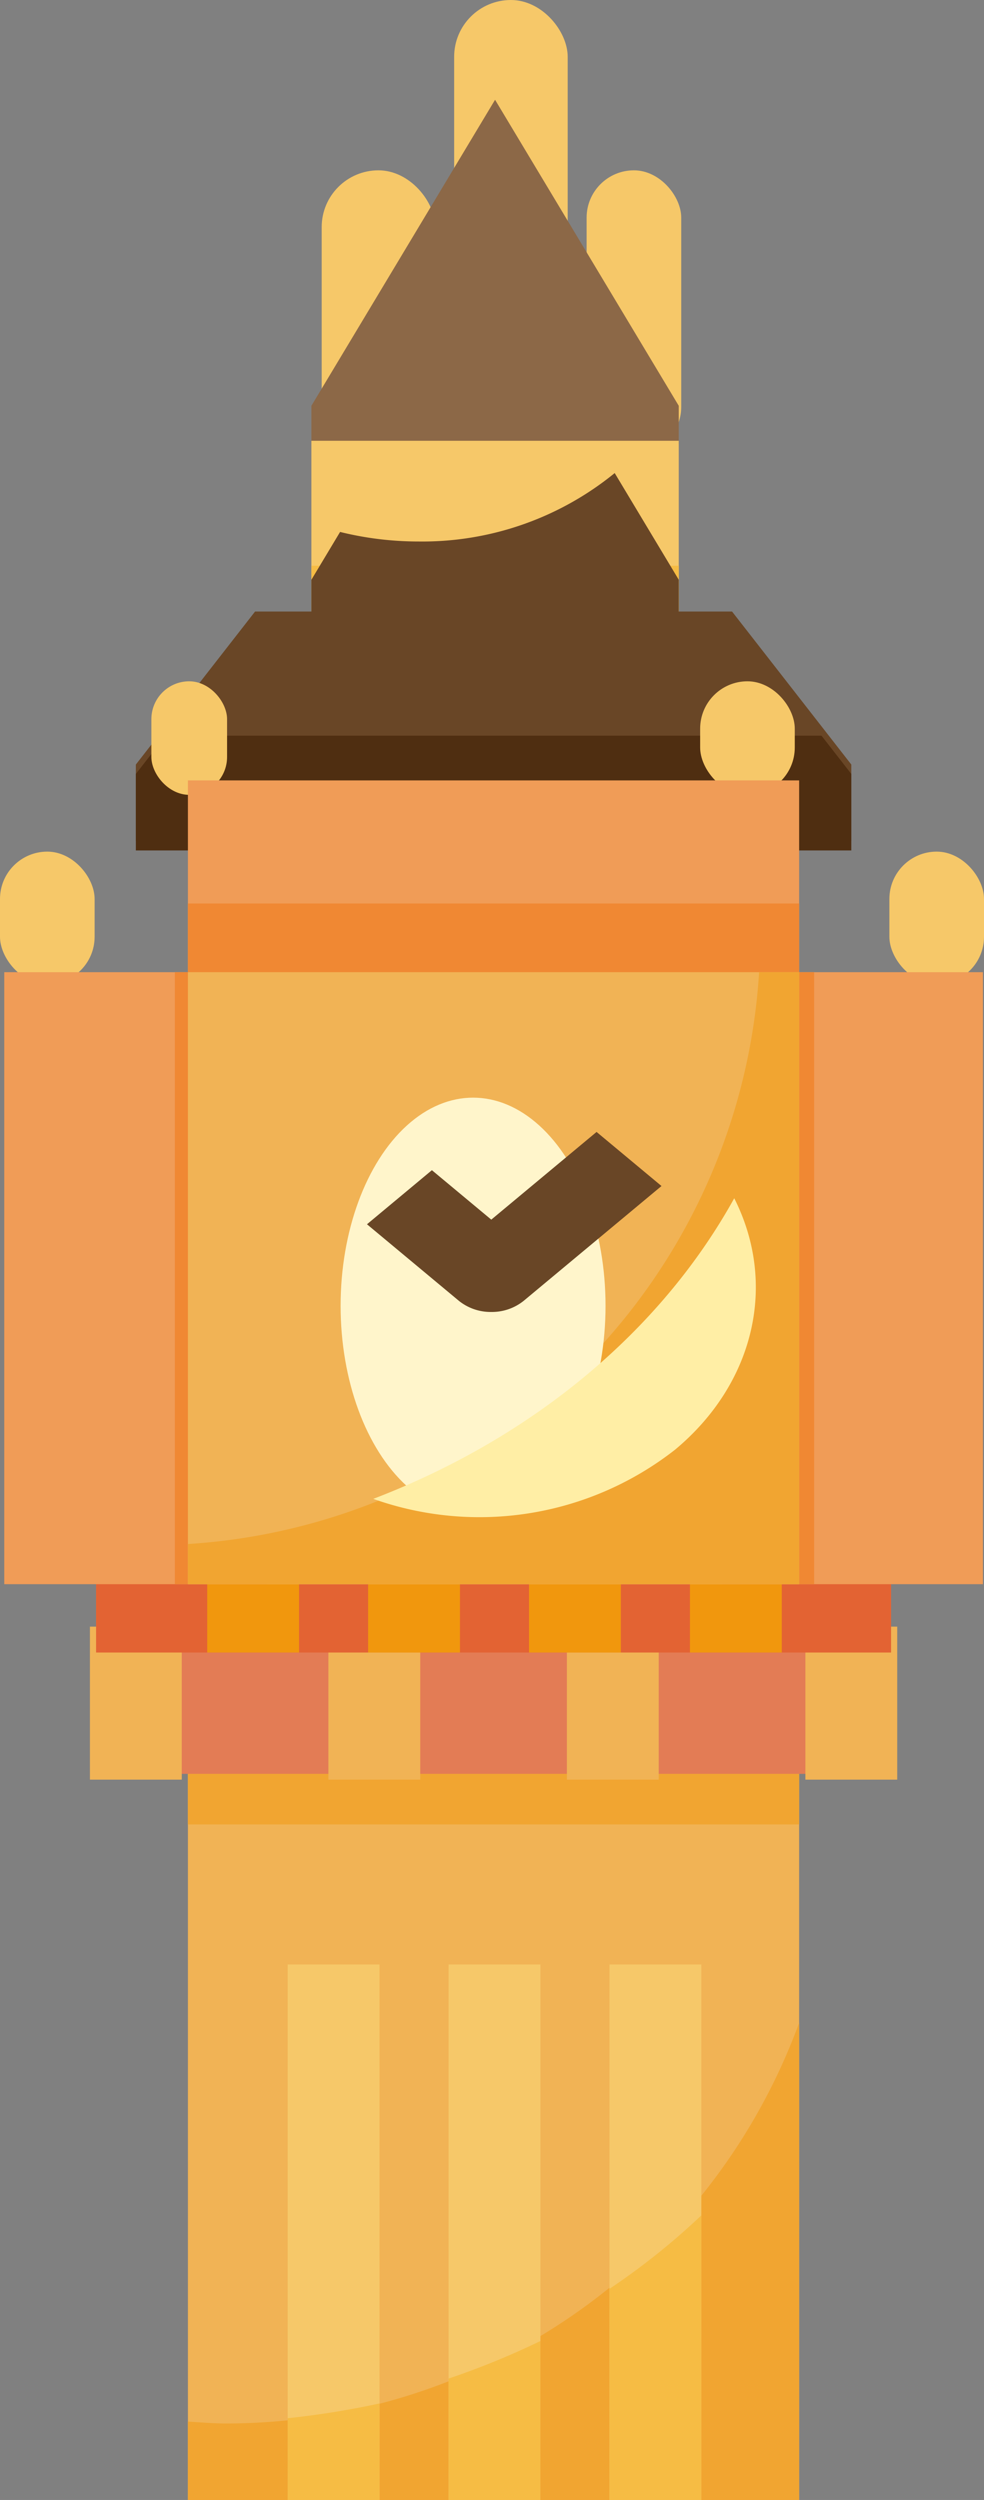
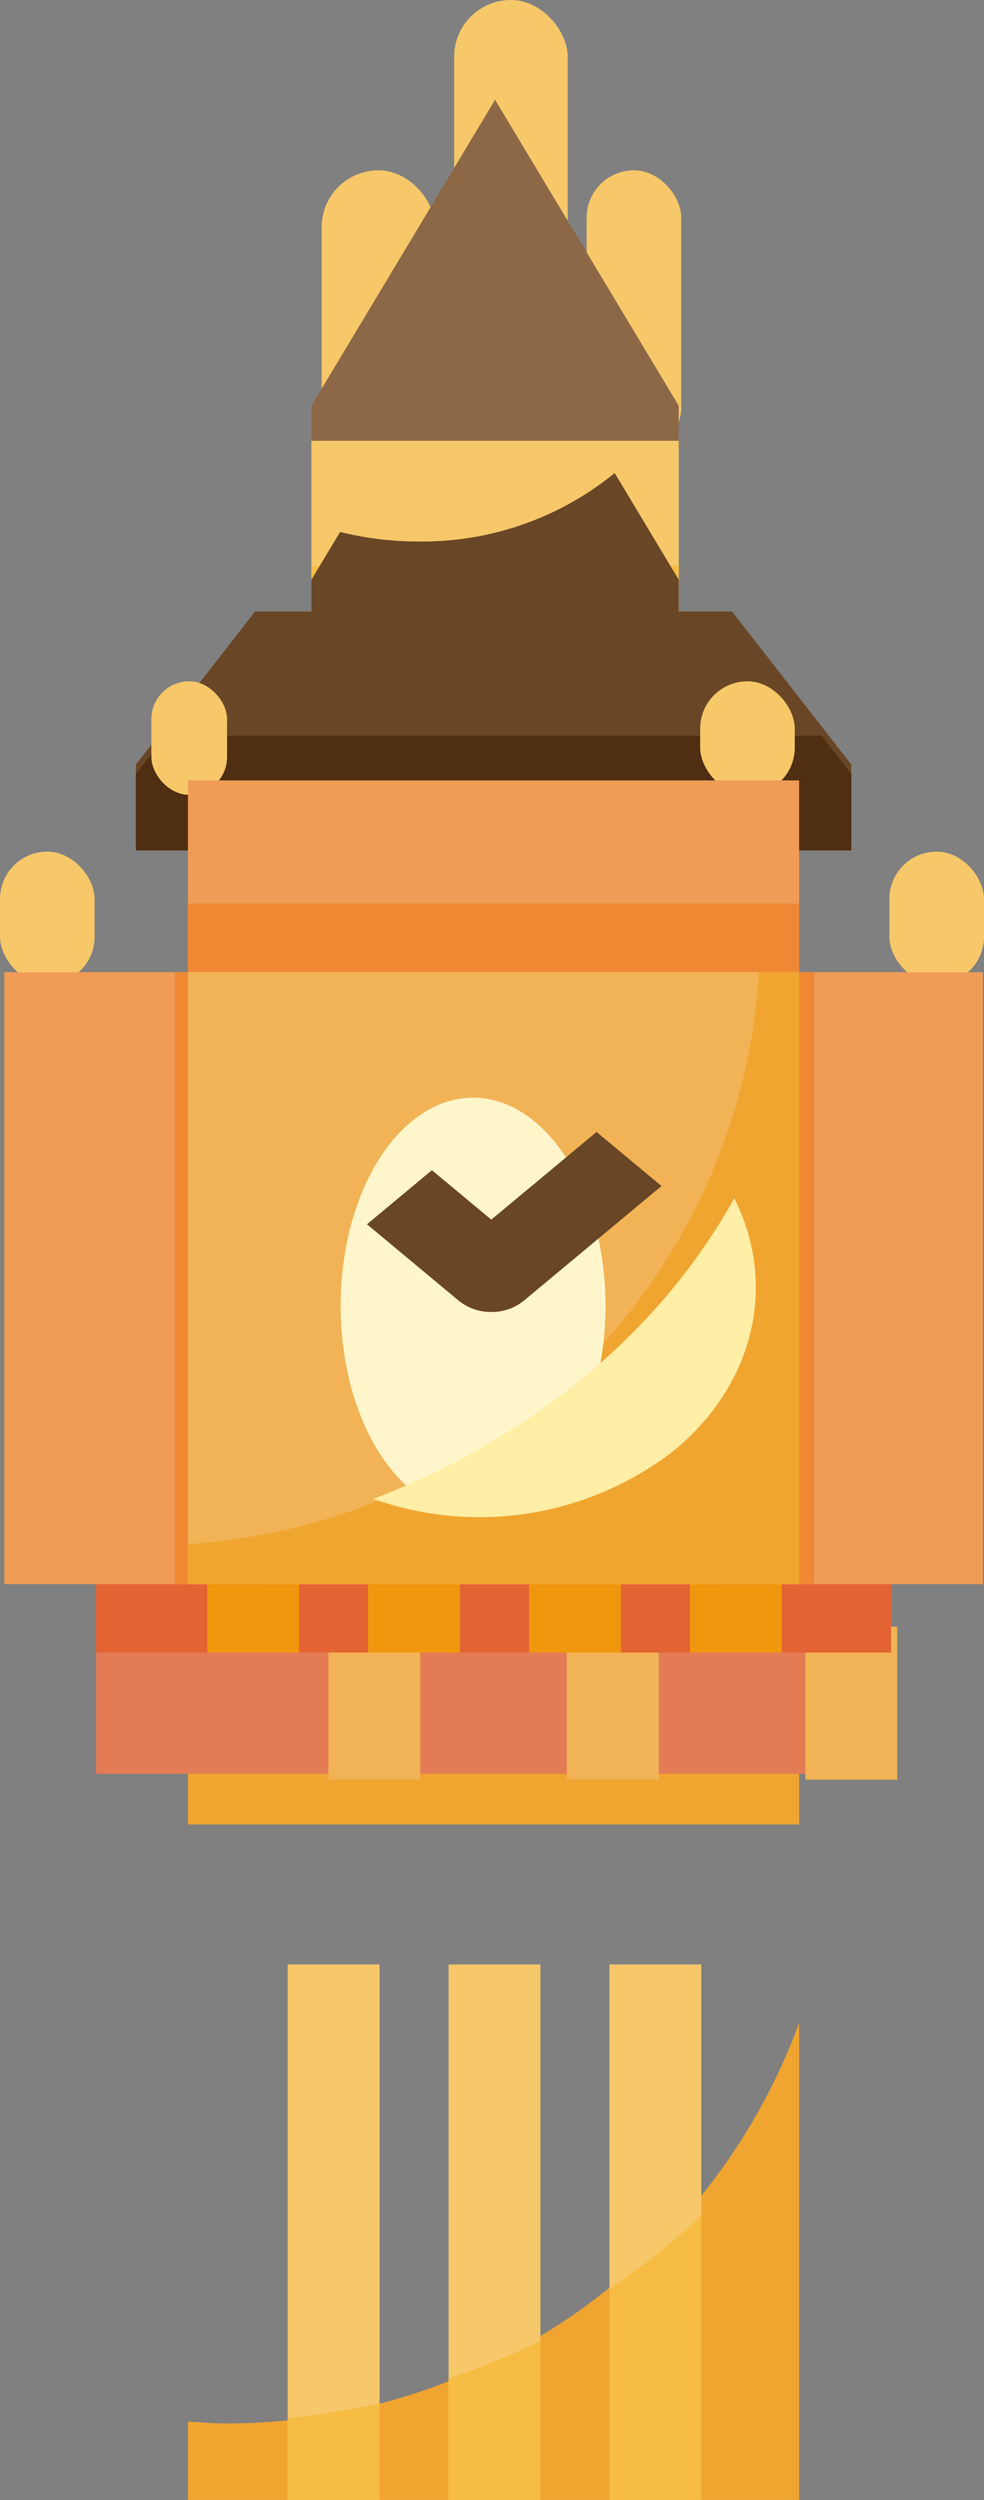
<svg xmlns="http://www.w3.org/2000/svg" width="52" height="132.1" viewBox="0 0 52 132.1">
  <rect x="0" y="0" width="52" height="132.1" fill="#808080" stroke="none" />
  <defs>
    <style>.a{fill:#f6c869;}.b{fill:#8c6847;}.c{fill:#f1b355;}.d{fill:#f1a531;}.e{fill:#f6bc44;}.f{fill:#694626;}.g{fill:#4f2e11;}.h{fill:#f09c57;}.i{fill:#e37c55;}.j{fill:#e36333;}.k{fill:#f1970d;}.l{fill:#f08833;}.m{fill:#fff5cb;}.n{fill:#ffeea5;}</style>
  </defs>
  <g transform="translate(0 0.184)">
    <rect class="a" width="6" height="15" rx="3" transform="translate(24 -0.184)" />
    <rect class="a" width="6" height="15" rx="3" transform="translate(17 8.816)" />
    <rect class="a" width="5" height="15" rx="2.5" transform="translate(31 8.816)" />
    <path class="b" d="M233.706,40,224,56.17v2.021h19.413V56.17Z" transform="translate(-207.544 -34.912)" />
-     <path class="c" d="M192,382.4V344h32.3v38.4" transform="translate(-182.069 -250.486)" />
    <path class="d" d="M194.019,417.372c-.681,0-1.348-.06-2.019-.1v4.143h32.3V396.2A32.287,32.287,0,0,1,194.019,417.372Z" transform="translate(-182.069 -289.498)" />
    <path class="a" d="M224,104h19.413v10.106H224Z" transform="translate(-207.544 -80.893)" />
    <path class="e" d="M224,128h19.413v4.042H224Z" transform="translate(-207.544 -98.29)" />
    <path class="f" d="M239.507,136H214.3l-6.3,8.085v4.042h37.809v-4.042Z" transform="translate(-200.821 -103.87)" />
    <path class="g" d="M209.575,160,208,162.021v4.042h37.809v-4.042L244.233,160Z" transform="translate(-200.821 -121.31)" />
    <rect class="a" width="4" height="6" rx="2" transform="translate(8 35.816)" />
    <rect class="a" width="5" height="6" rx="2.5" transform="translate(37 35.816)" />
    <path class="h" d="M192,168h32.3v10.106H192Z" transform="translate(-182.069 -126.947)" />
    <path class="d" d="M192,352h32.3v4.042H192Z" transform="translate(-182.069 -259.822)" />
    <path class="i" d="M176,296h42.011v16.17H176Z" transform="translate(-170.922 -218.623)" />
    <g transform="translate(4.752 85.768)">
-       <path class="c" d="M200,328h4.853v8.085H200Z" transform="translate(-200 -328)" />
+       <path class="c" d="M200,328v8.085H200Z" transform="translate(-200 -328)" />
      <path class="c" d="M232,328h4.853v8.085H232Z" transform="translate(-219.397 -328)" />
      <path class="c" d="M264,328h4.853v8.085H264Z" transform="translate(-238.794 -328)" />
      <path class="c" d="M296,328h4.853v8.085H296Z" transform="translate(-258.191 -328)" />
    </g>
    <path class="j" d="M176,304h42.011v8.085H176Z" transform="translate(-170.922 -224.949)" />
    <path class="k" d="M200,304h4.853v8.085H200Z" transform="translate(-189.049 -224.949)" />
    <path class="k" d="M232,304h4.853v8.085H232Z" transform="translate(-212.546 -224.949)" />
    <path class="k" d="M264,304h4.853v8.085H264Z" transform="translate(-236.043 -224.949)" />
    <path class="k" d="M296,304h4.853v8.085H296Z" transform="translate(-259.54 -224.949)" />
    <rect class="a" width="5" height="7" rx="2.5" transform="translate(0 44.816)" />
    <rect class="a" width="5" height="7" rx="2.5" transform="translate(47 44.816)" />
    <path class="h" d="M160,200h51.717v32.339H160Z" transform="translate(-159.775 -148.814)" />
    <path class="l" d="M184,200h4.853v32.339H184Z" transform="translate(-174.759 -148.814)" />
    <path class="l" d="M312,200h4.853v32.339H312Z" transform="translate(-273.83 -148.814)" />
    <path class="l" d="M192,192h32.3v4.042H192Z" transform="translate(-182.069 -144.442)" />
    <path class="f" d="M229.662,85.3a17.266,17.266,0,0,1-4.146-.505L224,87.322v2.021h19.413V87.322l-3.385-5.638A16.082,16.082,0,0,1,229.662,85.3Z" transform="translate(-207.544 -56.871)" />
    <path class="a" d="M280,384h4.853v28.3H280Z" transform="translate(-247.791 -280.381)" />
    <path class="e" d="M280,440.351v11.159h4.853v-15.04A36.878,36.878,0,0,1,280,440.351Z" transform="translate(-247.791 -319.593)" />
    <path class="a" d="M248,384h4.853v28.3H248Z" transform="translate(-224.294 -280.381)" />
    <path class="e" d="M248,464.725v6.415h4.853v-8.4A42.176,42.176,0,0,1,248,464.725Z" transform="translate(-224.294 -339.224)" />
    <path class="a" d="M216,384h4.853v28.3H216Z" transform="translate(-200.797 -280.381)" />
    <path class="e" d="M216,476.587v4.32h4.853v-5.1A45.614,45.614,0,0,1,216,476.587Z" transform="translate(-200.797 -348.991)" />
    <path class="c" d="M192,200h32.3v32.339H192Z" transform="translate(-182.069 -148.814)" />
    <path class="d" d="M222.184,200A32.271,32.271,0,0,1,192,230.217v2.122h32.3V200Z" transform="translate(-182.069 -148.814)" />
    <ellipse class="m" cx="7" cy="11" rx="7" ry="11" transform="translate(18 57.816)" />
    <path class="f" d="M240.913,243.858a2.683,2.683,0,0,1-1.716-.592l-4.853-4.042,3.431-2.858,3.138,2.613,5.564-4.634,3.431,2.858-7.28,6.064A2.683,2.683,0,0,1,240.913,243.858Z" transform="translate(-214.951 -174.717)" />
    <path class="n" d="M237.352,261.241a16.763,16.763,0,0,0,15.949-2.6c4.187-3.487,5.423-8.739,3.126-13.285C252.547,252.373,245.782,258.008,237.352,261.241Z" transform="translate(-217.626 -182.224)" />
  </g>
</svg>